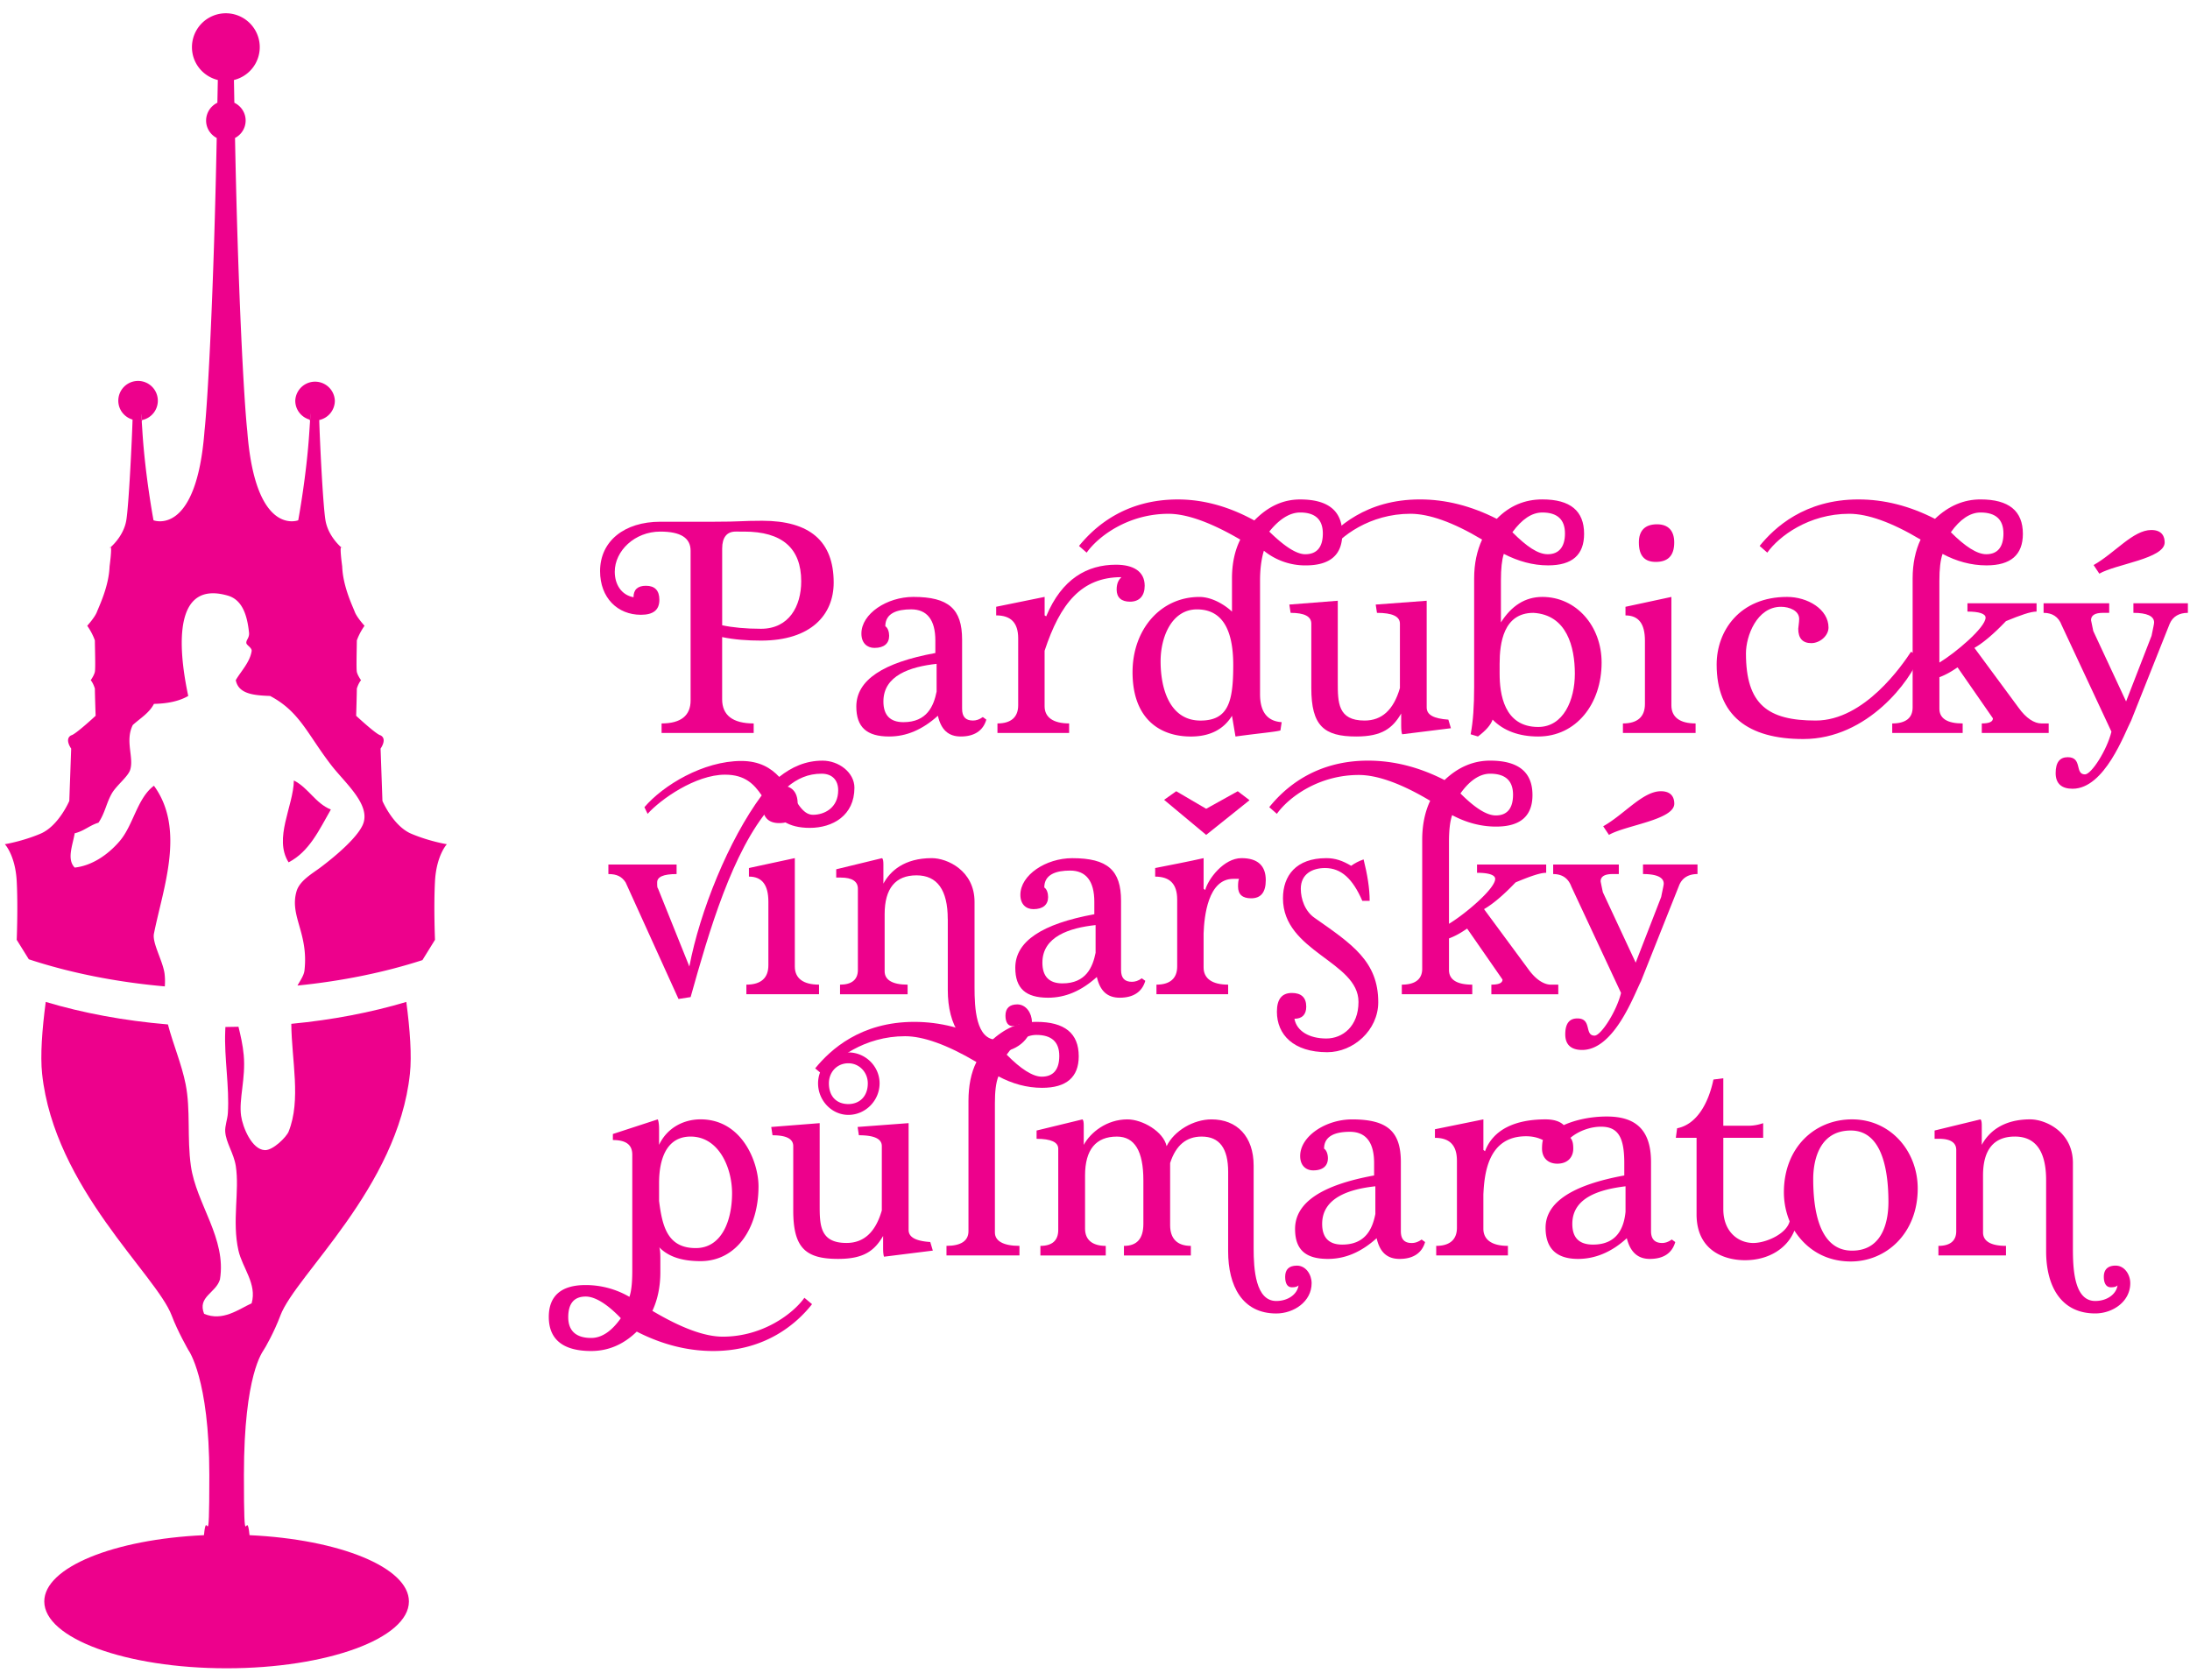
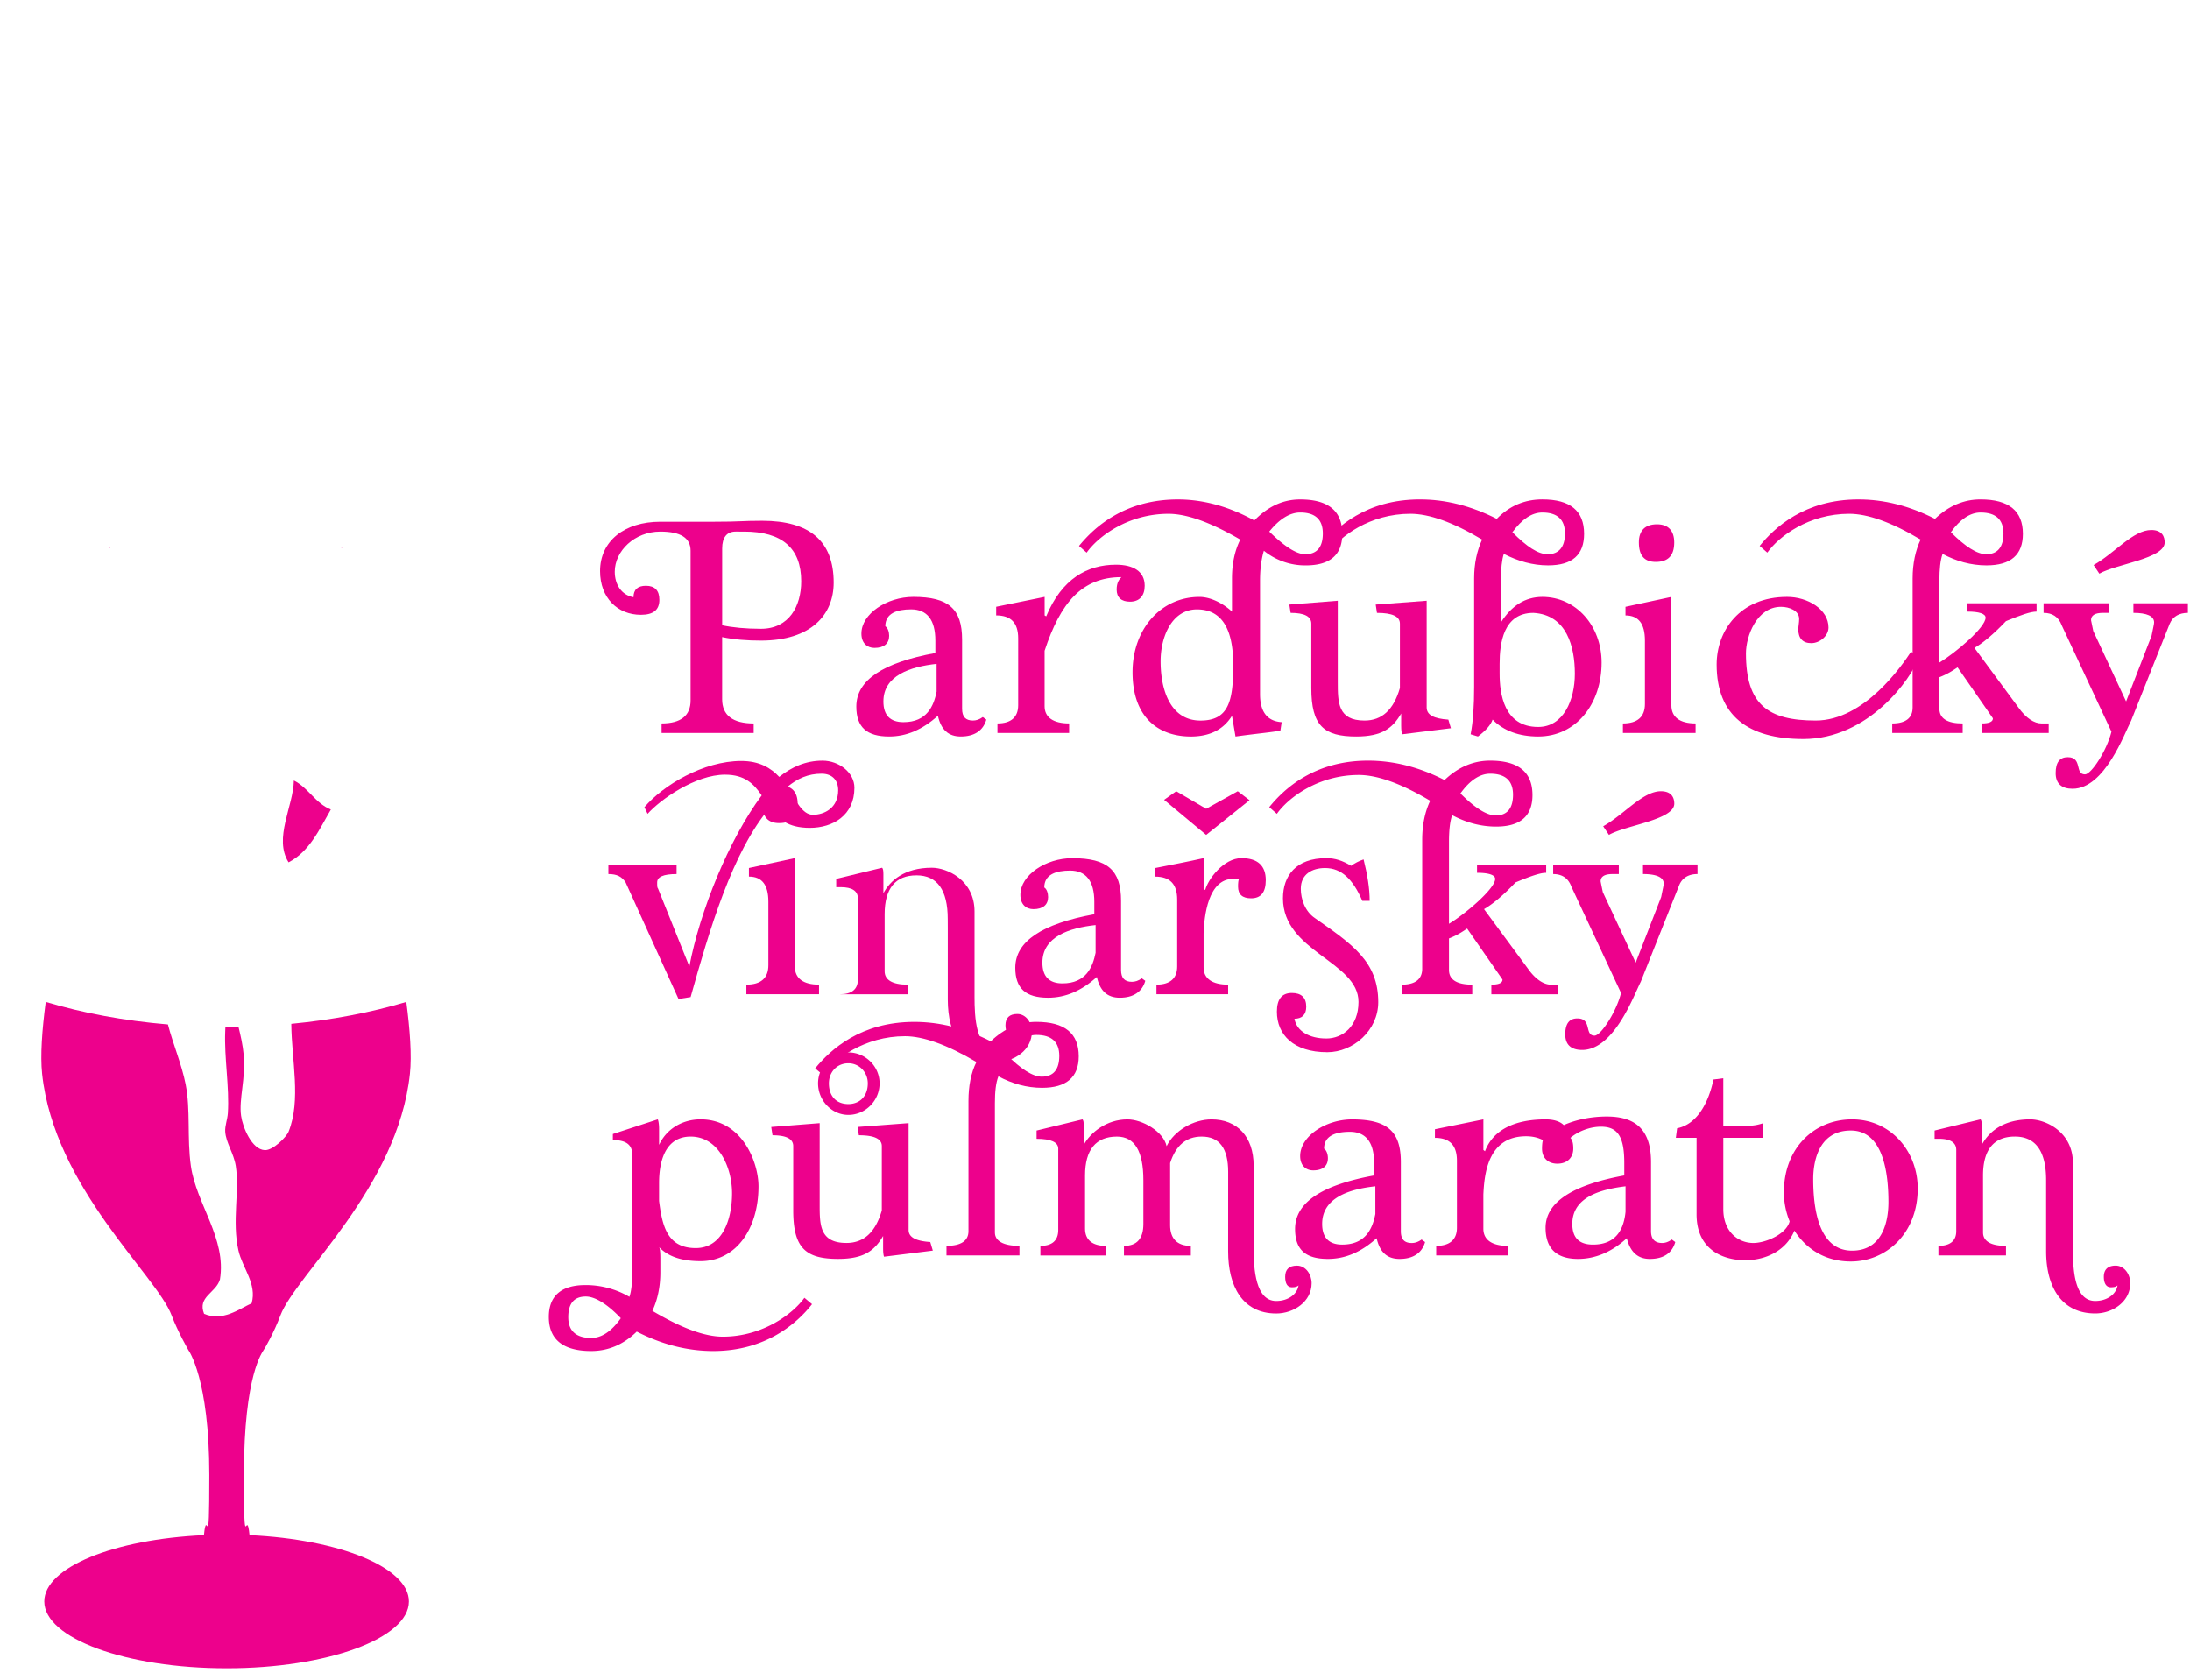
<svg xmlns="http://www.w3.org/2000/svg" width="146" height="112" fill="none" viewBox="0 0 146 112">
  <path fill="#ED018C" fill-rule="evenodd" d="M18.69 87.715c1.02-2.715 7.83-8.521 8.638-16.124.13-1.207.006-2.927-.24-4.789-2.339.7-4.925 1.199-7.668 1.46.021 2.43.666 5.079-.18 7.189-.14.352-1.037 1.255-1.584 1.232-.868-.034-1.478-1.529-1.583-2.287-.159-1.121.318-2.487.175-4.052-.062-.681-.207-1.305-.35-1.887-.275.005-.549.015-.829.015l-.042-.001q-.005.147-.012.29c-.073 1.786.288 3.706.176 5.458-.026.412-.202.844-.176 1.231.048.743.57 1.434.704 2.288.262 1.673-.263 3.678.177 5.634.261 1.164 1.25 2.229.88 3.522-.864.397-1.93 1.23-3.169.703-.456-1.146.778-1.375 1.056-2.288.452-2.737-1.578-5.031-1.937-7.571-.266-1.878-.008-3.73-.352-5.456-.266-1.339-.836-2.664-1.179-3.979-2.922-.246-5.673-.761-8.146-1.502-.246 1.862-.37 3.582-.242 4.789.81 7.603 7.622 13.409 8.641 16.124.395 1.056 1.116 2.309 1.116 2.309s1.391 1.88 1.391 8.321c0 5.818-.165 1.98-.358 4.011-6 .271-10.645 2.147-10.645 4.419 0 2.461 5.444 4.456 12.155 4.456 6.712 0 12.154-1.995 12.154-4.456 0-2.271-4.636-4.143-10.625-4.419-.203-2.026-.375 1.809-.375-4.011 0-6.756 1.27-8.228 1.32-8.341.07-.087.69-1.168 1.11-2.288m3.365-33.741c-1.042-.424-1.49-1.445-2.465-1.937-.03 1.716-1.367 3.855-.352 5.458 1.393-.722 2.046-2.179 2.817-3.52M7.305 36.55l.078-.069c-.031-.044-.078.07-.078.07" clip-rule="evenodd" />
-   <path fill="#ED018C" fill-rule="evenodd" d="M29.791 56.287s-1.162-.187-2.372-.699c-1.209-.511-1.923-2.187-1.923-2.187l-.124-3.49s.464-.636 0-.883c-.279-.048-1.628-1.304-1.628-1.304s.045-1.441.045-1.813c.122-.391.28-.558.28-.558s-.233-.326-.28-.56c-.045-.232 0-1.674 0-2.093.19-.54.513-.977.513-.977s-.513-.558-.652-.932c-.14-.372-.789-1.69-.837-3.023-.126-.961-.115-1.236-.079-1.287-.22-.2-.882-.864-1.036-1.791-.17-1.02-.378-5.313-.415-6.686a1.32 1.32 0 0 0 1.04-1.288 1.32 1.32 0 0 0-2.638 0c0 .604.407 1.106.96 1.262.008.103.02.085.03.021.057-.837.03-.195 0 0-.013.175-.028.41-.049.735-.186 2.976-.744 5.955-.744 5.955s-2.855 1.135-3.396-5.938c-.238-2.213-.627-9.655-.818-19.551.421-.222.708-.656.708-1.163 0-.525-.31-.974-.753-1.186l-.027-1.517a2.255 2.255 0 0 0 1.721-2.189 2.26 2.26 0 1 0-4.52 0c0 1.062.735 1.947 1.725 2.189l-.03 1.517a1.32 1.32 0 0 0-.752 1.186c0 .508.29.941.708 1.163-.19 9.896-.578 17.338-.816 19.551-.543 7.073-3.398 5.938-3.398 5.938s-.559-2.979-.743-5.955l-.043-.66c-.035-.108-.068-.983 0 0 .008.024.016.014.022-.067a1.316 1.316 0 0 0 1.052-1.292 1.316 1.316 0 1 0-2.635 0c0 .6.402 1.099.95 1.26-.036 1.285-.247 5.688-.417 6.714-.154.927-.816 1.59-1.038 1.791.037.052.047.327-.077 1.287-.048 1.333-.7 2.652-.84 3.023-.14.374-.65.932-.65.932s.323.438.51.977c0 .419.05 1.86 0 2.093-.045.233-.276.56-.276.56s.157.167.276.558c0 .372.05 1.813.05 1.813s-1.35 1.256-1.63 1.304c-.466.247 0 .884 0 .884L4.62 53.4s-.712 1.676-1.924 2.187c-1.209.511-2.372.699-2.372.699s.7.743.79 2.466c.092 1.722 0 3.908 0 3.908l.807 1.299c2.72.896 5.787 1.517 9.066 1.807a4.3 4.3 0 0 0-.02-.878c-.133-.867-.829-2.024-.704-2.641.6-3.014 2.123-6.949 0-9.859-1.12.832-1.367 2.621-2.289 3.697-.783.911-1.843 1.633-2.993 1.76-.539-.553-.142-1.47 0-2.288.617-.145.995-.53 1.584-.705.43-.633.52-1.293.881-1.935.296-.532 1.083-1.125 1.231-1.585.267-.825-.357-1.93.176-2.994.491-.447 1.088-.789 1.41-1.408.918-.019 1.693-.183 2.286-.529-.39-1.847-1.504-7.89 2.642-6.688.992.288 1.296 1.368 1.41 2.463.037.365-.209.486-.177.705.02.143.384.31.352.528-.116.746-.707 1.335-1.058 1.937.181.936 1.217 1.014 2.29 1.056 1.964 1.039 2.462 2.507 4.048 4.579.945 1.235 2.742 2.707 2.112 4.047-.415.884-1.834 2.08-2.816 2.817-.539.404-1.378.873-1.584 1.585-.478 1.653.813 2.773.53 5.28-.04.33-.272.651-.466 1 2.998-.302 5.811-.881 8.33-1.696L29 62.66s-.093-2.186 0-3.907c.094-1.723.79-2.466.791-2.466" clip-rule="evenodd" />
  <path fill="#ED018C" fill-rule="evenodd" d="M22.732 36.48c.045.042.078.07.078.07s-.048-.112-.078-.07m26.304-1.037c-.573 0-.891.383-.891 1.126v5.12c.7.149 1.57.234 2.59.234 1.87 0 2.679-1.51 2.679-3.166 0-2.21-1.275-3.314-3.804-3.314zm-4.93 13.427v-.636c1.297 0 1.934-.531 1.934-1.531v-9.985c0-.85-.66-1.275-2.018-1.275-1.721 0-3.038 1.298-3.038 2.677 0 .85.445 1.553 1.25 1.7q.001-.764.83-.764c.597 0 .894.318.894.935 0 .679-.405.999-1.233.999-1.55 0-2.72-1.126-2.72-2.911 0-1.998 1.615-3.293 4.016-3.293h3.549c1.847 0 1.847-.065 3.249-.065 3.165 0 4.76 1.36 4.76 4.123 0 2.146-1.51 3.867-4.845 3.867-.914 0-1.784-.064-2.591-.234v4.143c0 1.062.7 1.615 2.103 1.615v.636zm18.334-4.609c-1.741.191-3.546.765-3.546 2.507 0 .914.445 1.381 1.338 1.381 1.57 0 2.018-1.083 2.209-2.04zm3.316 3.718c-.213.744-.81 1.126-1.7 1.126-.83 0-1.317-.447-1.53-1.382-1.041.935-2.103 1.382-3.25 1.382-1.488 0-2.188-.616-2.188-1.997 0-1.764 1.784-2.932 5.269-3.569v-.829c0-1.382-.553-2.082-1.614-2.082-.937 0-1.722.254-1.722 1.126.169.106.256.382.256.636 0 .511-.34.808-.98.808-.487 0-.87-.32-.87-.956 0-1.319 1.699-2.444 3.463-2.444 2.358 0 3.25.807 3.25 2.847v4.611c0 .53.233.785.723.785.21 0 .424-.062.658-.233zm.741.891v-.636c.914 0 1.382-.426 1.382-1.21V42.56c0-1.042-.49-1.53-1.467-1.53v-.575l3.23-.658v1.233l.105.063c1.042-2.506 2.74-3.442 4.652-3.442 1.127 0 1.914.426 1.914 1.404 0 .657-.34 1.061-.978 1.061-.574 0-.892-.275-.892-.807 0-.467.17-.68.317-.828-2.656 0-4.078 1.742-5.12 4.908v3.696c0 .744.575 1.148 1.635 1.148v.636z" clip-rule="evenodd" />
  <path fill="#ED018C" fill-rule="evenodd" d="M87.02 36.952c.785 0 1.169-.488 1.169-1.382 0-.933-.511-1.4-1.51-1.4-.68 0-1.38.425-2.06 1.273.999.977 1.805 1.51 2.4 1.51m-4.803 7.394c0-2.485-.806-3.717-2.42-3.717-1.659 0-2.423 1.804-2.423 3.461 0 1.956.68 3.952 2.657 3.952 1.868 0 2.186-1.274 2.186-3.696m3.145 4.356c-.403.105-1.466.191-2.995.403l-.234-1.382c-.574.935-1.51 1.382-2.74 1.382-2.105 0-3.889-1.212-3.889-4.29 0-2.85 1.87-5.016 4.46-5.016.874 0 1.745.573 2.169.978v-2.209c0-.999.19-1.87.552-2.592-2-1.17-3.59-1.72-4.782-1.72-2.697 0-4.693 1.507-5.458 2.59l-.51-.447c1.02-1.252 3.04-3.1 6.587-3.1q2.55 0 5.1 1.4c.913-.934 1.912-1.4 3.058-1.4q2.805 0 2.805 2.293c0 1.402-.808 2.104-2.443 2.104a4.37 4.37 0 0 1-2.783-.978c-.17.573-.255 1.232-.255 1.996v7.564c0 1.191.487 1.806 1.442 1.87z" clip-rule="evenodd" />
  <path fill="#ED018C" fill-rule="evenodd" d="M93.477 48.957q-.064-.16-.065-.575v-.808c-.573.978-1.274 1.531-2.995 1.531-2.167 0-2.996-.724-2.996-3.23v-4.292c0-.489-.467-.722-1.38-.722l-.086-.553 3.23-.254v5.418c0 1.359 0 2.57 1.785 2.57 1.146 0 1.932-.7 2.358-2.167v-4.292c0-.489-.51-.722-1.53-.722l-.084-.553 3.398-.254v7.117c0 .489.467.744 1.445.809l.171.573z" clip-rule="evenodd" />
  <path fill="#ED018C" fill-rule="evenodd" d="M103.185 36.952c.743 0 1.146-.488 1.146-1.382 0-.933-.511-1.4-1.509-1.4-.7 0-1.358.445-1.996 1.316.955.955 1.698 1.466 2.359 1.466m-3.21 7.967c0 1.317.278 3.55 2.571 3.55 1.679 0 2.444-1.787 2.444-3.55 0-1.784-.532-3.93-2.763-4.058-1.996 0-2.252 2.017-2.252 3.4zm-1.933 4.038c.17-.872.234-1.913.234-3.167v-7.223c0-.999.19-1.849.53-2.592-1.955-1.17-3.548-1.72-4.78-1.72-2.698 0-4.695 1.507-5.438 2.59l-.533-.447c1.042-1.23 2.998-3.1 6.609-3.1 1.7 0 3.4.423 5.12 1.295.85-.873 1.87-1.296 3.038-1.296 1.869 0 2.784.766 2.784 2.294 0 1.402-.786 2.104-2.402 2.104-1.018 0-1.996-.277-2.951-.766-.129.404-.192.978-.192 1.785v2.784c.7-1.105 1.614-1.7 2.762-1.7 2.253 0 3.951 1.933 3.951 4.377 0 2.76-1.698 4.93-4.228 4.93-1.274 0-2.314-.383-3.038-1.127-.126.361-.445.723-.977 1.126zm11.216-12.791c0-.785.404-1.21 1.211-1.21.744 0 1.146.425 1.146 1.21 0 .893-.425 1.298-1.231 1.298-.744 0-1.126-.406-1.126-1.298m-1.063 12.704v-.636c.979 0 1.467-.447 1.467-1.297V42.71c0-1.127-.425-1.678-1.296-1.678v-.575l3.06-.658v7.224c0 .786.552 1.211 1.613 1.211v.636zm19.76-5.098c-.553 1.55-3.421 5.502-7.733 5.502-3.697 0-5.779-1.572-5.779-4.97 0-2.232 1.529-4.506 4.696-4.506 1.38 0 2.762.83 2.762 2.041 0 .55-.575 1.041-1.148 1.041s-.87-.319-.87-.957c0-.084.062-.424.062-.658 0-.553-.658-.808-1.21-.808-1.616 0-2.338 1.956-2.338 3.102 0 3.421 1.466 4.482 4.654 4.482 3.251 0 5.778-3.717 6.352-4.587z" clip-rule="evenodd" />
  <path fill="#ED018C" fill-rule="evenodd" d="M132.417 36.952c.764 0 1.146-.488 1.146-1.382q-.001-1.4-1.529-1.4c-.682 0-1.36.445-1.977 1.316.956.955 1.744 1.466 2.36 1.466m-.298 11.918v-.636c.487 0 .742-.106.742-.34l-2.358-3.399c-.317.212-.658.446-1.21.658v2.104c0 .636.511.978 1.551.978v.636h-4.696v-.636c.894 0 1.36-.362 1.36-1.063v-8.604c0-.999.191-1.87.531-2.592-1.955-1.17-3.549-1.72-4.759-1.72-2.698 0-4.694 1.507-5.461 2.59l-.51-.447c.978-1.21 2.996-3.1 6.586-3.1 1.7 0 3.401.423 5.102 1.295.911-.873 1.931-1.296 3.037-1.296 1.891 0 2.824.766 2.824 2.294q0 2.103-2.422 2.104c-1.04 0-2.017-.277-2.932-.766-.148.426-.212 1.021-.212 1.785v5.461c1.062-.638 3.08-2.338 3.08-2.997 0-.256-.425-.403-1.21-.403l.001-.553h4.608v.553c-.403 0-1.062.234-2.039.636-.85.893-1.551 1.466-2.104 1.786l2.932 3.973c.511.722 1.062 1.063 1.531 1.063h.488v.636zm7.454-11.196c1.401-.787 2.634-2.337 3.845-2.337.743 0 .893.466.893.829 0 1.084-3.272 1.444-4.356 2.082zm-2.126 4.015c-.211-.573-.637-.828-1.209-.828v-.638h4.375v.638h-.425c-.53 0-.786.17-.786.489 0 0 .043.233.149.722l2.188 4.696 1.698-4.377c.106-.53.17-.786.17-.892 0-.427-.488-.638-1.38-.638v-.638h3.632v.638c-.573 0-.997.233-1.211.722l-2.57 6.458c-.445.85-1.763 4.548-3.908 4.548-.724 0-1.127-.34-1.127-1.042 0-.722.276-1.062.808-1.062.998 0 .446 1.146 1.147 1.146.426 0 1.466-1.614 1.764-2.847zM54.199 54.325c.744 0 1.68-.447 1.68-1.636 0-.68-.405-1.104-1.105-1.104-.893 0-1.615.317-2.295.892.615.913.998 1.848 1.72 1.848m-8.965 12.28-3.527-7.775c-.254-.383-.574-.554-1.148-.554v-.636h4.547v.636c-.892 0-1.295.193-1.295.554 0 .275 0 .34.063.425l2.083 5.184c.7-3.675 2.614-8.434 4.823-11.409-.51-.743-1.105-1.38-2.444-1.38-1.975 0-4.312 1.657-5.162 2.612l-.213-.444c1.254-1.467 3.93-3.082 6.459-3.082 1.21 0 1.975.468 2.528 1.062.829-.658 1.763-1.083 2.889-1.083 1.083 0 2.125.787 2.125 1.805 0 1.85-1.445 2.677-2.976 2.677-1.486 0-2.145-.615-2.633-1.38-2.53 2.932-4.08 8.265-5.312 12.662z" clip-rule="evenodd" />
-   <path fill="#ED018C" fill-rule="evenodd" d="M50.82 53.583c0-.787.404-1.21 1.21-1.21.746 0 1.147.424 1.147 1.21 0 .891-.423 1.296-1.231 1.296-.743 0-1.126-.405-1.126-1.296m-1.062 12.705v-.639c.978 0 1.467-.444 1.467-1.296v-4.229c0-1.127-.425-1.678-1.296-1.678v-.573l3.059-.659v7.225c0 .785.552 1.21 1.614 1.21v.64zm13.425-5.014c0-1.934-.7-2.912-2.082-2.912-1.403 0-2.125.872-2.125 2.592v3.803c0 .574.51.893 1.531.893v.64h-4.504v-.64c.786 0 1.189-.34 1.189-.978v-5.417c0-.489-.382-.745-1.147-.745h-.297v-.552l3.06-.743c.063.063.085.191.085.426v1.274c.446-.828 1.381-1.7 3.229-1.7 1.021 0 2.847.828 2.847 2.911v5.694c0 1.38.086 3.505 1.488 3.505.787 0 1.402-.447 1.487-1.04-.084.085-.211.127-.446.127-.298 0-.467-.256-.467-.7 0-.49.276-.746.787-.746.594 0 .976.595.976 1.171 0 1.231-1.167 2.018-2.336 2.018-2.273 0-3.272-1.807-3.272-4.144v-4.737z" clip-rule="evenodd" />
+   <path fill="#ED018C" fill-rule="evenodd" d="M50.82 53.583c0-.787.404-1.21 1.21-1.21.746 0 1.147.424 1.147 1.21 0 .891-.423 1.296-1.231 1.296-.743 0-1.126-.405-1.126-1.296m-1.062 12.705v-.639c.978 0 1.467-.444 1.467-1.296v-4.229c0-1.127-.425-1.678-1.296-1.678v-.573l3.059-.659v7.225c0 .785.552 1.21 1.614 1.21v.64zm13.425-5.014c0-1.934-.7-2.912-2.082-2.912-1.403 0-2.125.872-2.125 2.592v3.803c0 .574.51.893 1.531.893v.64h-4.504c.786 0 1.189-.34 1.189-.978v-5.417c0-.489-.382-.745-1.147-.745h-.297v-.552l3.06-.743c.063.063.085.191.085.426v1.274c.446-.828 1.381-1.7 3.229-1.7 1.021 0 2.847.828 2.847 2.911v5.694c0 1.38.086 3.505 1.488 3.505.787 0 1.402-.447 1.487-1.04-.084.085-.211.127-.446.127-.298 0-.467-.256-.467-.7 0-.49.276-.746.787-.746.594 0 .976.595.976 1.171 0 1.231-1.167 2.018-2.336 2.018-2.273 0-3.272-1.807-3.272-4.144v-4.737z" clip-rule="evenodd" />
  <path fill="#ED018C" fill-rule="evenodd" d="M73.04 61.677c-1.742.19-3.547.764-3.547 2.507 0 .914.445 1.381 1.338 1.381 1.57 0 2.017-1.083 2.209-2.039zm3.313 3.718c-.212.743-.807 1.126-1.7 1.126-.829 0-1.316-.446-1.53-1.382-1.04.936-2.102 1.382-3.25 1.382-1.487 0-2.187-.615-2.187-1.998 0-1.762 1.784-2.931 5.269-3.568v-.829c0-1.38-.553-2.082-1.614-2.082-.937 0-1.722.256-1.722 1.127.169.105.255.382.255.638 0 .51-.34.807-.978.807-.49 0-.871-.318-.871-.955 0-1.319 1.698-2.444 3.462-2.444 2.358 0 3.25.807 3.25 2.848v4.609c0 .533.235.786.723.786.21 0 .425-.063.659-.233zm4.059-9.73-2.805-2.337.807-.574 1.998 1.17 2.104-1.17.786.597zm-3.315 10.623v-.639c.915 0 1.382-.425 1.382-1.21v-4.463c0-1.04-.49-1.529-1.467-1.529v-.573c1.084-.213 2.188-.425 3.229-.659v2.04l.106.086c.19-.725 1.23-2.126 2.422-2.126 1.084 0 1.616.511 1.616 1.466 0 .808-.32 1.212-.978 1.212-.574 0-.871-.256-.871-.787 0-.253.02-.402.062-.51h-.382c-1.68 0-1.934 2.486-1.976 3.634v2.272c0 .744.575 1.147 1.636 1.147v.64zm13.724-6.226c-.638-1.467-1.402-2.188-2.487-2.188-.849 0-1.614.402-1.614 1.382 0 .678.276 1.508.935 1.952 2.485 1.743 4.228 2.892 4.228 5.61 0 1.87-1.658 3.336-3.4 3.336-2.251 0-3.356-1.169-3.356-2.7 0-.849.341-1.25.998-1.25.617 0 .958.295.958.912 0 .531-.277.807-.788.807.15.83.999 1.317 2.126 1.317 1.083 0 2.145-.808 2.145-2.442 0-2.698-5.035-3.337-5.035-6.906 0-1.508.871-2.677 2.891-2.677.594 0 1.083.17 1.656.511.233-.17.511-.319.828-.426.256 1.021.405 1.935.405 2.763h-.49" clip-rule="evenodd" />
  <path fill="#ED018C" fill-rule="evenodd" d="M99.723 54.368c.765 0 1.146-.488 1.146-1.38q0-1.403-1.528-1.402c-.68 0-1.36.444-1.978 1.316.956.956 1.742 1.466 2.36 1.466m-.299 11.92v-.639c.49 0 .743-.106.743-.34l-2.358-3.398c-.317.212-.658.446-1.21.657v2.104c0 .637.51.977 1.552.977v.64h-4.697v-.64c.893 0 1.36-.36 1.36-1.062v-8.605c0-.999.191-1.87.531-2.592-1.954-1.168-3.547-1.72-4.758-1.72-2.699 0-4.696 1.508-5.462 2.591l-.508-.445c.977-1.21 2.994-3.102 6.586-3.102 1.7 0 3.4.425 5.1 1.295.912-.87 1.931-1.295 3.038-1.295 1.89 0 2.824.765 2.824 2.294q0 2.103-2.422 2.104c-1.04 0-2.019-.276-2.932-.764-.148.424-.212 1.02-.212 1.784v5.46c1.063-.638 3.08-2.337 3.08-2.994 0-.258-.423-.406-1.21-.406v-.55h4.61v.55c-.403 0-1.063.233-2.04.64-.85.892-1.55 1.465-2.103 1.783l2.931 3.974c.511.722 1.062 1.062 1.531 1.062h.488v.64h-4.462zm7.456-11.198c1.401-.785 2.635-2.336 3.846-2.336.742 0 .893.467.893.83 0 1.082-3.272 1.443-4.355 2.081zm-2.126 4.015c-.211-.573-.637-.828-1.209-.828v-.637h4.376v.637h-.424c-.532 0-.788.17-.788.488 0 0 .043.232.149.723l2.188 4.695 1.699-4.376c.106-.532.17-.787.17-.893 0-.425-.488-.638-1.381-.638v-.637h3.633v.637c-.573 0-.998.232-1.211.721l-2.571 6.46c-.444.851-1.763 4.547-3.909 4.547-.723 0-1.125-.34-1.125-1.04 0-.723.275-1.062.808-1.062.999 0 .445 1.146 1.146 1.146.426 0 1.466-1.613 1.764-2.845zM43.938 80.07c.212 1.678.553 3.144 2.444 3.144 1.764 0 2.422-1.89 2.422-3.653 0-1.722-.893-3.782-2.762-3.782-2.082 0-2.104 2.507-2.104 3.146zm-4.887 6.375c-.764 0-1.168.444-1.168 1.38 0 .913.53 1.381 1.529 1.381.702 0 1.36-.445 1.976-1.317-.934-.977-1.742-1.444-2.337-1.444m15.085.508c-1 1.274-3.081 3.123-6.586 3.123-1.7 0-3.4-.424-5.1-1.294-.891.87-1.911 1.294-3.038 1.294-1.891 0-2.826-.784-2.826-2.272 0-1.402.83-2.125 2.444-2.125a5.8 5.8 0 0 1 2.932.786c.148-.446.19-1.04.19-1.783V76.99c0-.658-.403-.979-1.294-.979v-.403l2.995-.977c.064.17.085.402.085.658v1.042c.553-1.17 1.679-1.7 2.763-1.7 2.782 0 3.866 2.87 3.866 4.462 0 2.825-1.487 4.992-3.866 4.992-1.404 0-2.232-.383-2.763-.935.064.085.085.382.085.784v.894c0 .978-.192 1.85-.531 2.571 1.934 1.146 3.484 1.721 4.696 1.721 2.697 0 4.715-1.57 5.438-2.592zm3.717-14.724c0-.743-.573-1.337-1.296-1.337-.765 0-1.297.594-1.297 1.337 0 .894.532 1.383 1.297 1.383.723 0 1.296-.489 1.296-1.383m-3.315 0c0-1.125.914-2.061 2.019-2.061 1.146 0 2.082.936 2.082 2.061 0 1.148-.936 2.104-2.082 2.104-1.105.001-2.019-.955-2.019-2.104m4.398 11.559q-.062-.16-.062-.574v-.807c-.575.978-1.275 1.528-2.996 1.528-2.167 0-2.995-.722-2.995-3.229v-4.29c0-.49-.469-.724-1.382-.724l-.085-.553 3.229-.255v5.419c0 1.358 0 2.569 1.786 2.569 1.146 0 1.932-.7 2.356-2.167l.001-4.29c0-.49-.51-.724-1.53-.724l-.084-.553 3.4-.255v7.118c0 .488.467.743 1.444.808l.17.573z" clip-rule="evenodd" />
  <path fill="#ED018C" fill-rule="evenodd" d="M69.45 71.785c.786 0 1.169-.489 1.169-1.383q0-1.4-1.53-1.4c-.68 0-1.358.445-1.976 1.315.936.957 1.742 1.468 2.338 1.468m-6.352 11.918v-.638c.977 0 1.466-.34 1.466-.977V73.4c0-.998.169-1.87.53-2.592-1.977-1.17-3.568-1.72-4.758-1.72-2.698 0-4.695 1.506-5.46 2.59l-.532-.446c1.02-1.253 3.039-3.1 6.607-3.1 1.699 0 3.379.422 5.099 1.295.914-.873 1.913-1.296 3.038-1.296 1.892 0 2.827.764 2.827 2.294 0 1.401-.83 2.104-2.444 2.104-1.02 0-1.996-.276-2.911-.766-.17.425-.234 1.021-.234 1.785v8.626c0 .573.573.892 1.637.892v.638z" clip-rule="evenodd" />
  <path fill="#ED018C" fill-rule="evenodd" d="M81.878 78.138c0-1.572-.576-2.359-1.765-2.359-1.02 0-1.72.573-2.104 1.764v4.144c0 .892.467 1.38 1.381 1.38v.638h-4.46v-.638c.891 0 1.295-.509 1.295-1.465v-2.91c0-1.935-.575-2.912-1.765-2.912-1.4 0-2.123.871-2.123 2.593v3.548c0 .744.49 1.146 1.38 1.146v.638H69.36v-.638c.787 0 1.19-.36 1.19-1.062v-5.419c0-.425-.468-.658-1.444-.658v-.552l3.06-.743c.063.063.084.191.084.425v1.275c.446-.83 1.53-1.7 2.911-1.7.998 0 2.401.807 2.613 1.785.511-1.042 1.805-1.785 2.996-1.785 1.701 0 2.806 1.146 2.806 3.08v5.524c0 1.382.126 3.505 1.508 3.505.786 0 1.401-.446 1.486-1.04-.085.085-.212.127-.445.127-.299 0-.447-.255-.447-.7 0-.49.253-.745.786-.745.594 0 .978.595.978 1.17 0 1.231-1.19 2.02-2.358 2.02-2.274 0-3.208-1.849-3.208-4.145z" clip-rule="evenodd" />
  <path fill="#ED018C" fill-rule="evenodd" d="M91.69 79.094c-1.741.189-3.546.764-3.546 2.507 0 .913.446 1.38 1.338 1.38 1.573 0 2.019-1.082 2.209-2.039zm3.316 3.718c-.212.742-.808 1.124-1.7 1.124-.828 0-1.318-.444-1.53-1.38-1.041.936-2.102 1.38-3.25 1.38-1.487 0-2.188-.614-2.188-1.996 0-1.765 1.784-2.931 5.269-3.568v-.829c0-1.382-.552-2.082-1.614-2.082-.937 0-1.721.256-1.721 1.125.169.107.255.383.255.638 0 .511-.34.809-.977.809-.49 0-.872-.32-.872-.958 0-1.316 1.7-2.441 3.462-2.441 2.358 0 3.25.807 3.25 2.847v4.608c0 .533.234.787.723.787.212 0 .425-.062.66-.233zm13.363-3.718c-1.722.212-3.548.743-3.548 2.507 0 .913.445 1.38 1.381 1.38 1.613 0 2.061-1.126 2.167-2.188zm3.315 3.718c-.213.742-.787 1.124-1.7 1.124-.786 0-1.297-.444-1.531-1.38-1.018.936-2.122 1.38-3.25 1.38-1.443 0-2.165-.7-2.165-2.081 0-1.68 1.762-2.846 5.247-3.483v-.83c0-1.74-.425-2.421-1.552-2.421-.7 0-1.486.276-2.039.743.149.17.19.403.19.722 0 .553-.36 1-1.062 1-.638 0-1.021-.404-1.021-1 0-.233.021-.467.063-.573-.34-.17-.7-.255-1.126-.255-2.527 0-2.782 2.466-2.847 3.889v2.273c0 .744.574 1.146 1.636 1.146v.638h-4.78v-.638c.914 0 1.381-.425 1.381-1.211v-4.461c0-1.042-.488-1.53-1.466-1.53v-.574l3.23-.658v2.038l.108.086c.552-1.466 2.04-2.124 4.038-2.124.529 0 .955.126 1.211.382.807-.362 1.826-.573 2.867-.573 1.827 0 2.952.786 2.952 3.038v4.608c0 .533.256.787.744.787.191 0 .405-.062.639-.233zm14.211-2.657c0-1.87-.318-4.78-2.507-4.78-2.252 0-2.507 2.274-2.507 3.23 0 1.868.319 4.78 2.591 4.78 2.189 0 2.423-2.253 2.423-3.23m-12.79-4.292h-1.382l.084-.637c1.298-.255 2.082-1.637 2.423-3.25l.657-.085v3.165h1.68c.402 0 .723-.085.978-.17v.977h-2.657v4.76c0 1.486.979 2.251 1.999 2.251.828 0 2.209-.593 2.422-1.445a5.1 5.1 0 0 1-.383-1.932c0-2.975 2.04-4.865 4.546-4.865 2.571 0 4.376 2.124 4.376 4.61.001 2.995-2.102 4.865-4.46 4.865-1.7 0-2.976-.83-3.761-2.06-.488 1.21-1.741 1.975-3.293 1.975-1.38 0-3.229-.638-3.229-3.06zm23.303 2.827c0-1.935-.7-2.912-2.083-2.912-1.399 0-2.123.872-2.123 2.593l.001 3.803c0 .573.509.892 1.529.892v.638h-4.504v-.638c.785 0 1.188-.339 1.188-.979l.001-5.415c0-.489-.383-.745-1.147-.745h-.297v-.552l3.06-.743c.063.063.085.191.085.425v1.275c.446-.83 1.382-1.7 3.23-1.7 1.02 0 2.846.828 2.846 2.91v5.694c0 1.382.085 3.505 1.487 3.505.786 0 1.402-.446 1.487-1.04-.085.085-.211.127-.446.127-.298 0-.467-.256-.467-.7 0-.49.276-.745.785-.745.595 0 .978.595.978 1.17 0 1.231-1.168 2.018-2.337 2.018-2.272 0-3.272-1.806-3.272-4.143z" clip-rule="evenodd" />
</svg>